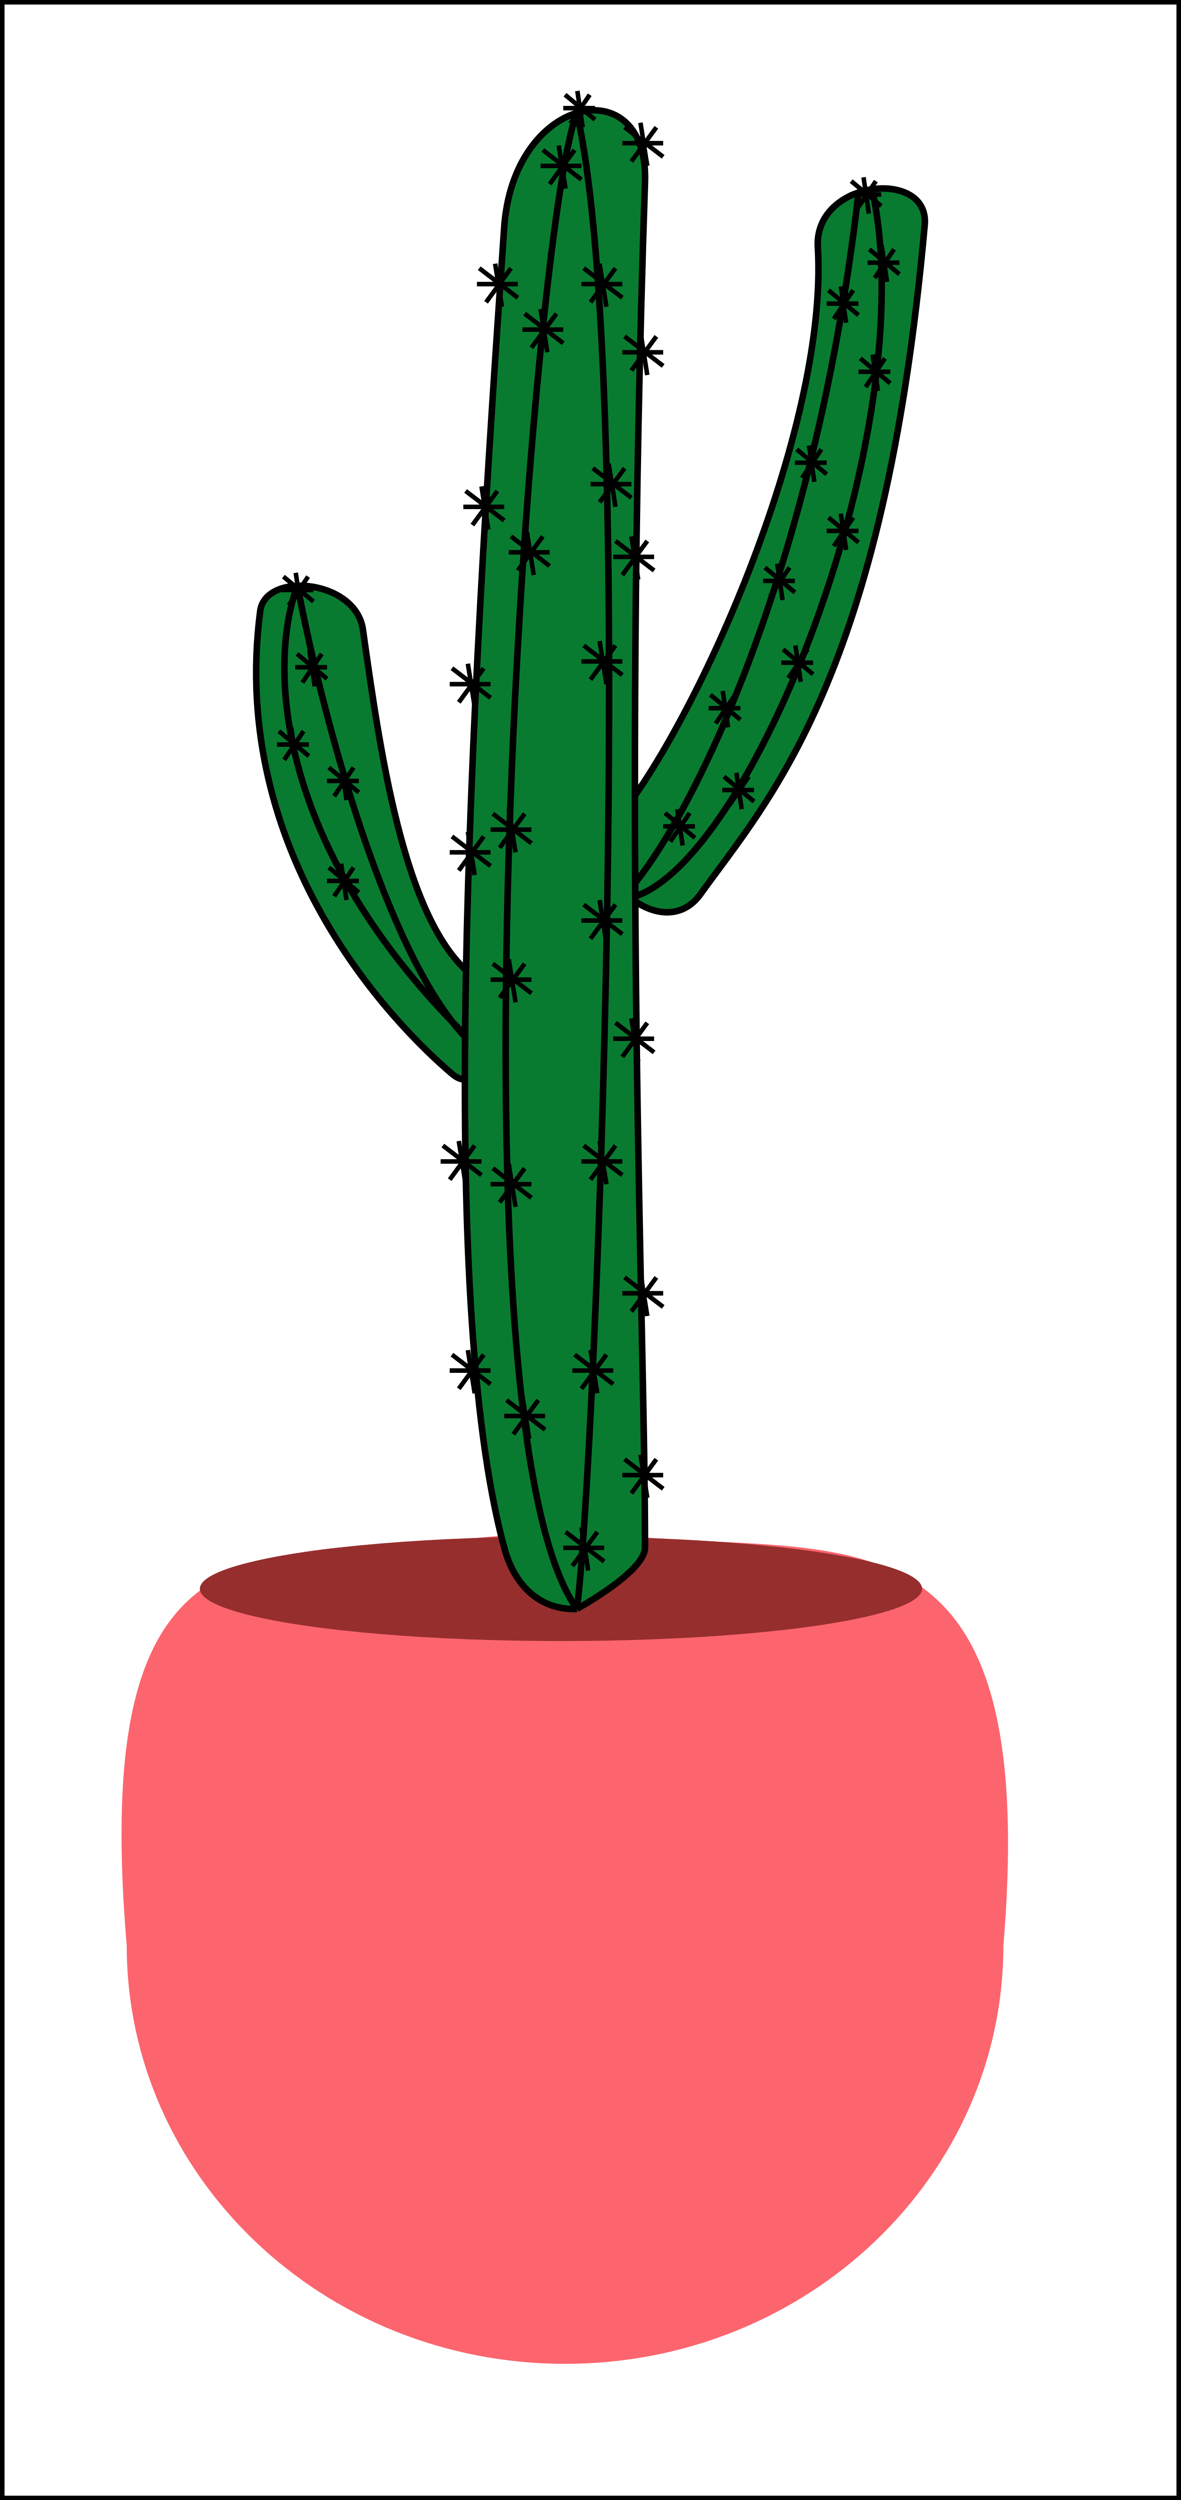
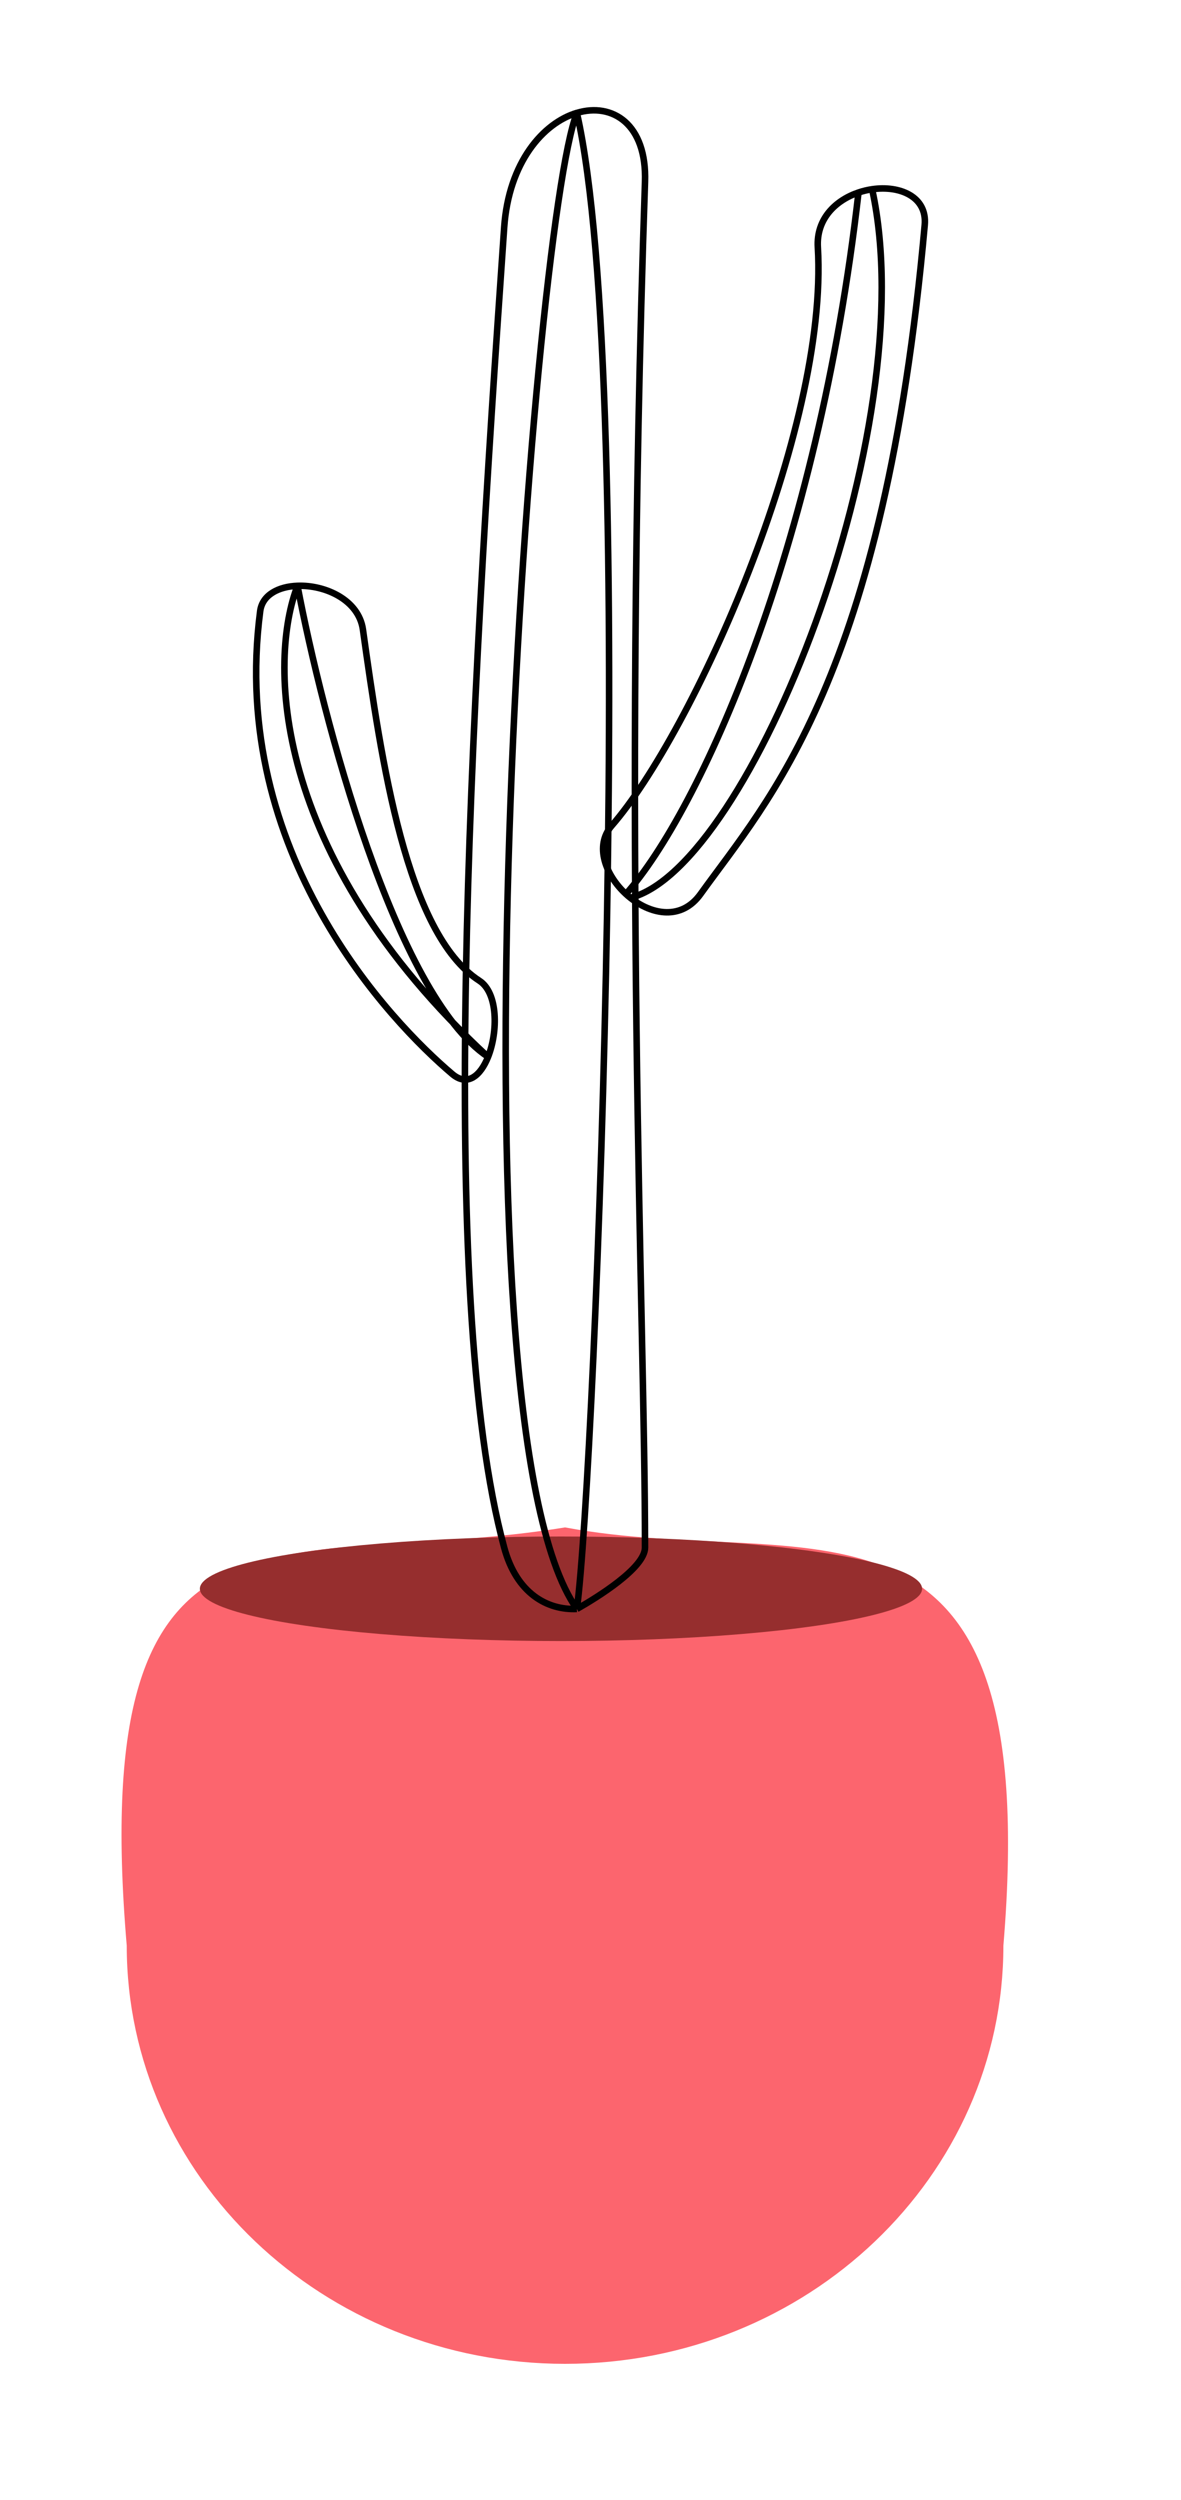
<svg xmlns="http://www.w3.org/2000/svg" width="260" height="550" fill="none" viewBox="0 0 260 550">
-   <path stroke="#000" d="M.5.5h259v549H.5z" />
  <path fill="#FC656E" d="M220.9 428c0 50.81-43.2 92-96.5 92s-96.5-41.19-96.5-92C19 323 63 346 124.4 336c53.5 10 105.5-16 96.5 92" />
-   <path fill="#097B30" d="M203.58 49.5c-8.94 99.6-34.44 126.42-49.36 147.17-4.17 5.8-10.7 4.62-15.46.82q-.5-.39-.96-.82c-4.52-4.16-6.96-10.64-3.14-15.02 17.71-20.29 47.79-86.86 45.39-127.24-.38-6.27 3.92-10.36 8.95-12.06q1.48-.5 3-.72c6.1-.89 12.14 1.62 11.58 7.86" />
  <path stroke="#000" stroke-width="1.44" d="M189 42.35c-5.03 1.7-9.33 5.79-8.95 12.06 2.4 40.38-27.68 106.95-45.39 127.24-3.82 4.38-1.38 10.87 3.14 15.02M189 42.35c-8.95 78.65-34.97 136.06-51.2 154.32M189 42.35q1.48-.5 3-.72m-54.2 155.04q.46.43.96.82m0 0c4.76 3.8 11.3 4.99 15.47-.82 14.91-20.75 40.41-47.58 49.35-147.18.56-6.24-5.48-8.75-11.58-7.86M138.76 197.5C165 191 203.58 94.5 192 41.63" />
-   <path fill="#097B30" d="M57.28 134.44c-6.94 53.2 28.78 90.4 42.3 101.84 3.34 2.82 6.22.35 7.87-3.78 2.21-5.55 2.2-14.1-1.92-16.76-16.11-10.41-21.6-48.47-25.63-77.24-.92-6.54-8.3-9.86-14.4-9.63-4.18.15-7.75 1.98-8.22 5.57" />
  <path stroke="#000" stroke-width="1.44" d="M65.5 128.87c6.1-.23 13.48 3.09 14.4 9.63 4.04 28.77 9.52 66.83 25.63 77.24 4.12 2.66 4.13 11.2 1.92 16.76M65.5 128.87c-4.18.15-7.75 1.98-8.22 5.57-6.94 53.2 28.78 90.4 42.3 101.84 3.34 2.82 6.22.35 7.87-3.78M65.5 128.87c-6.2 15.87-6.5 58.83 41.95 103.63M65.5 128.87c5.47 28.87 21.5 90.03 41.95 103.63" />
  <ellipse cx="123.5" cy="349.5" fill="#962E2E" rx="79.5" ry="11.5" />
-   <path fill="#097B30" d="M142 40c-5 148 0 249 0 300.44 0 4.49-10.64 11.03-15 13.5-6.5.29-13.26-3.39-16-13.5C96 285 103.54 157 111 50c1-14.3 8.58-22.94 16-25.17 7.8-2.34 15.43 2.43 15 15.17" />
  <path stroke="#000" stroke-width="1.44" d="M127 24.83c-7.42 2.23-15 10.87-16 25.17-7.46 107-15 235 0 290.44 2.73 10.11 9.5 13.79 16 13.5m0-329.1c7.8-2.35 15.43 2.42 15 15.16-5 148 0 249 0 300.44 0 4.49-10.64 11.03-15 13.5m0-329.1C117 50 97.4 312.3 127 353.93m0-329.1c13.74 60.16 4 299.87 0 329.1" />
-   <path stroke="#000" d="m115.5 257-5.5 7.5m-1.5-7.5 8.5 6.5m-5-7.5 1.5 9.5m-5.5-5h9m-1.5-48.5-5.5 7.5m-1.5-7.5 8.5 6.5m-5-7.5 1.5 9.5m-5.5-5h9M106.5 184l-5.5 7.5m-1.5-7.5 8.5 6.5m-5-7.5 1.5 9.5m-5.5-5h9m-1.5-40.5-5.5 7.5m-1.5-7.5 8.5 6.5m-5-7.5 1.5 9.5m-5.5-5h9m1.5-42.5-5.5 7.5m-1.5-7.5 8.5 6.5m-5-7.5 1.5 9.5m-5.5-5h9m1.5-52.5-5.5 7.5m-1.5-7.5 8.5 6.5m-5-7.5 1.5 9.5m-5.5-5h9M144.5 28l-5.5 7.5m-1.5-7.5 8.5 6.5m-5-7.5 1.5 9.5m-5.5-5h9M144.5 74l-5.5 7.5m-1.5-7.5 8.5 6.5m-5-7.5 1.5 9.5m-5.5-5h9m-3.5 41.5-5.5 7.5m-1.5-7.5 8.5 6.5m-5-7.5 1.5 9.5m-5.5-5h9M142.5 225l-5.5 7.5m-1.5-7.5 8.5 6.5m-5-7.5 1.5 9.5m-5.5-5h9m.5 52.5-5.5 7.5m-1.5-7.5 8.5 6.5m-5-7.5 1.5 9.5m-5.5-5h9m5.83-105.66-4.27 6.32m-1.17-6.32 6.61 5.48m-3.89-6.32 1.17 8m-4.28-4.21h7m8.83-28.95-4.27 6.32m-1.17-6.32 6.61 5.48m-3.89-6.32 1.17 8m-4.28-4.21h7m-92.17-11.95-4.27 6.32m-1.17-6.32 6.61 5.48M68.11 143l1.17 8M65 146.79h7m-4.17-19.95-4.27 6.32m-1.17-6.32 6.61 5.48M65.11 126l1.17 8M62 129.79h7m60.83-108.95-4.27 6.32m-1.17-6.32 6.61 5.48M127.11 20l1.17 8M124 23.79h7m61.83 16.05-4.27 6.32m-1.17-6.32 6.61 5.48M190.11 39l1.17 8M187 42.79h7M66.83 160.84l-4.27 6.32m-1.17-6.32 6.61 5.48M64.11 160l1.17 8M61 163.79h7m9.83 5.05-4.27 6.32m-1.17-6.32 6.61 5.48M75.11 168l1.17 8M72 171.79h7m-1.17 19.05-4.27 6.32m-1.17-6.32 6.61 5.48M75.11 190l1.17 8M72 193.79h7m94.83-68.95-4.27 6.32m-1.17-6.32 6.61 5.48m-3.89-6.32 1.17 8m-4.28-4.21h7m5.83-28.95-4.27 6.32m-1.17-6.32 6.61 5.48M178.11 98l1.17 8m-4.28-4.21h7m5.83-37.95-4.27 6.32m-1.17-6.32 6.61 5.48M185.11 63l1.17 8M182 66.79h7m7.83-11.95-4.27 6.32m-1.17-6.32 6.61 5.48M194.11 54l1.17 8M191 57.79h7m-3.17 21.05-4.27 6.32m-1.17-6.32 6.61 5.48M192.11 78l1.17 8M189 81.79h7m-8.17 32.05-4.27 6.32m-1.17-6.32 6.61 5.48m-3.89-6.32 1.17 8m-4.28-4.21h7m-11.17 26.05-4.27 6.32m-1.17-6.32 6.61 5.48m-3.89-6.32 1.17 8m-4.28-4.21h7m-14.17 25.05-4.27 6.32m-1.17-6.32 6.61 5.48m-3.89-6.32 1.17 8m-4.28-4.21h7M144.5 321l-5.5 7.5m-1.5-7.5 8.5 6.5m-5-7.5 1.5 9.5m-5.5-5h9M104.5 252l-5.5 7.5m-1.5-7.5 8.5 6.5m-5-7.5 1.5 9.5m-5.5-5h9m.5 42.5-5.5 7.5m-1.5-7.5 8.5 6.5m-5-7.5 1.5 9.5m-5.5-5h9m7.5-122.5-5.5 7.5m-1.5-7.5 8.5 6.5m-5-7.5 1.5 9.5m-5.5-5h9m2.5-64.5-5.5 7.5m-1.5-7.5 8.5 6.5m-5-7.5 1.5 9.5m-5.5-5h9m1.5-52.5-5.5 7.5m-1.5-7.5 8.5 6.5m-5-7.5 1.5 9.5m-5.5-5h9m2.5-39.5-5.5 7.5m-1.5-7.5 8.5 6.5m-5-7.5 1.5 9.5m-5.5-5h9m7.5 22.5-5.5 7.5m-1.5-7.5 8.5 6.5m-5-7.5 1.5 9.5m-5.5-5h9m.5 40.5-5.5 7.5m-1.5-7.5 8.5 6.5m-5-7.5 1.5 9.5m-5.5-5h9m-3.5 35.5-5.5 7.5m-1.5-7.5 8.5 6.5m-5-7.5 1.5 9.5m-5.5-5h9m-1.5 53.5-5.5 7.5m-1.5-7.5 8.5 6.5m-5-7.5 1.5 9.5m-5.5-5h9m-1.5 49.5-5.5 7.5m-1.5-7.5 8.5 6.5m-5-7.5 1.5 9.5m-5.5-5h9m-3.5 42.5-5.5 7.5m-1.5-7.5 8.5 6.5m-5-7.5 1.5 9.5m-5.5-5h9m-16.5 6.5-5.5 7.5m-1.5-7.5 8.5 6.5m-5-7.5 1.5 9.5m-5.5-5h9m11.5 25.5-5.5 7.5m-1.5-7.5 8.5 6.5m-5-7.5 1.5 9.5m-5.5-5h9" />
</svg>